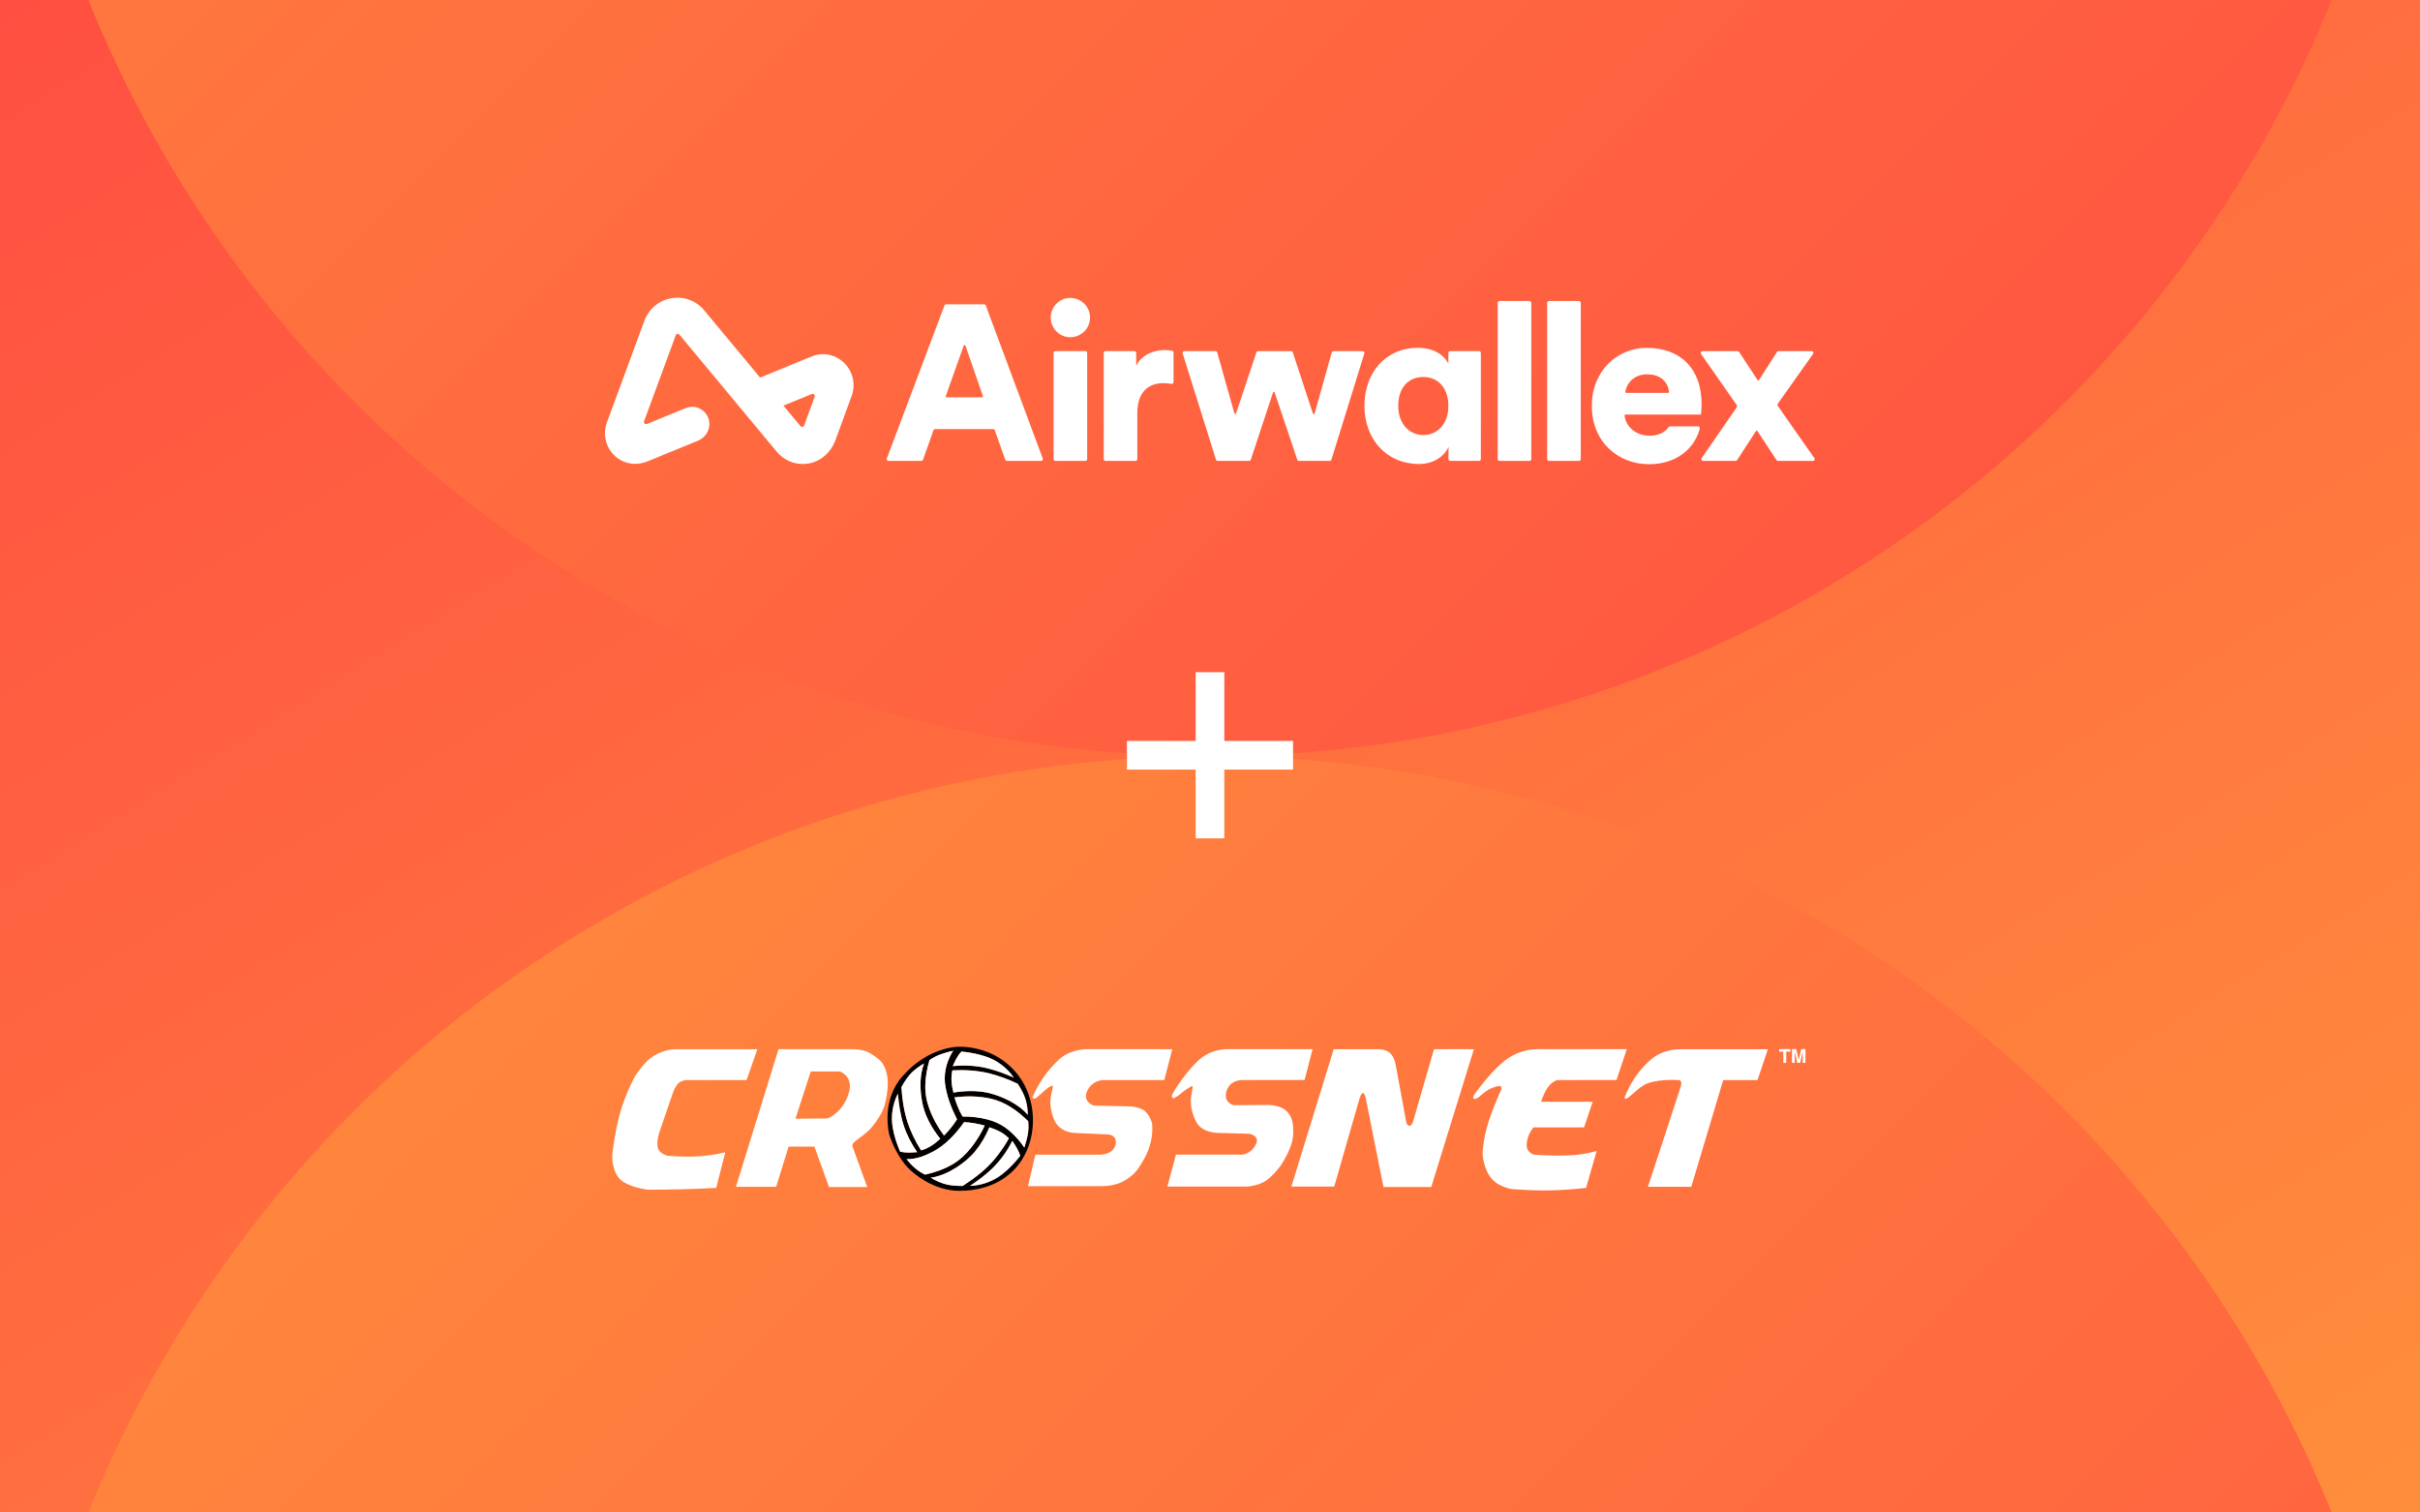
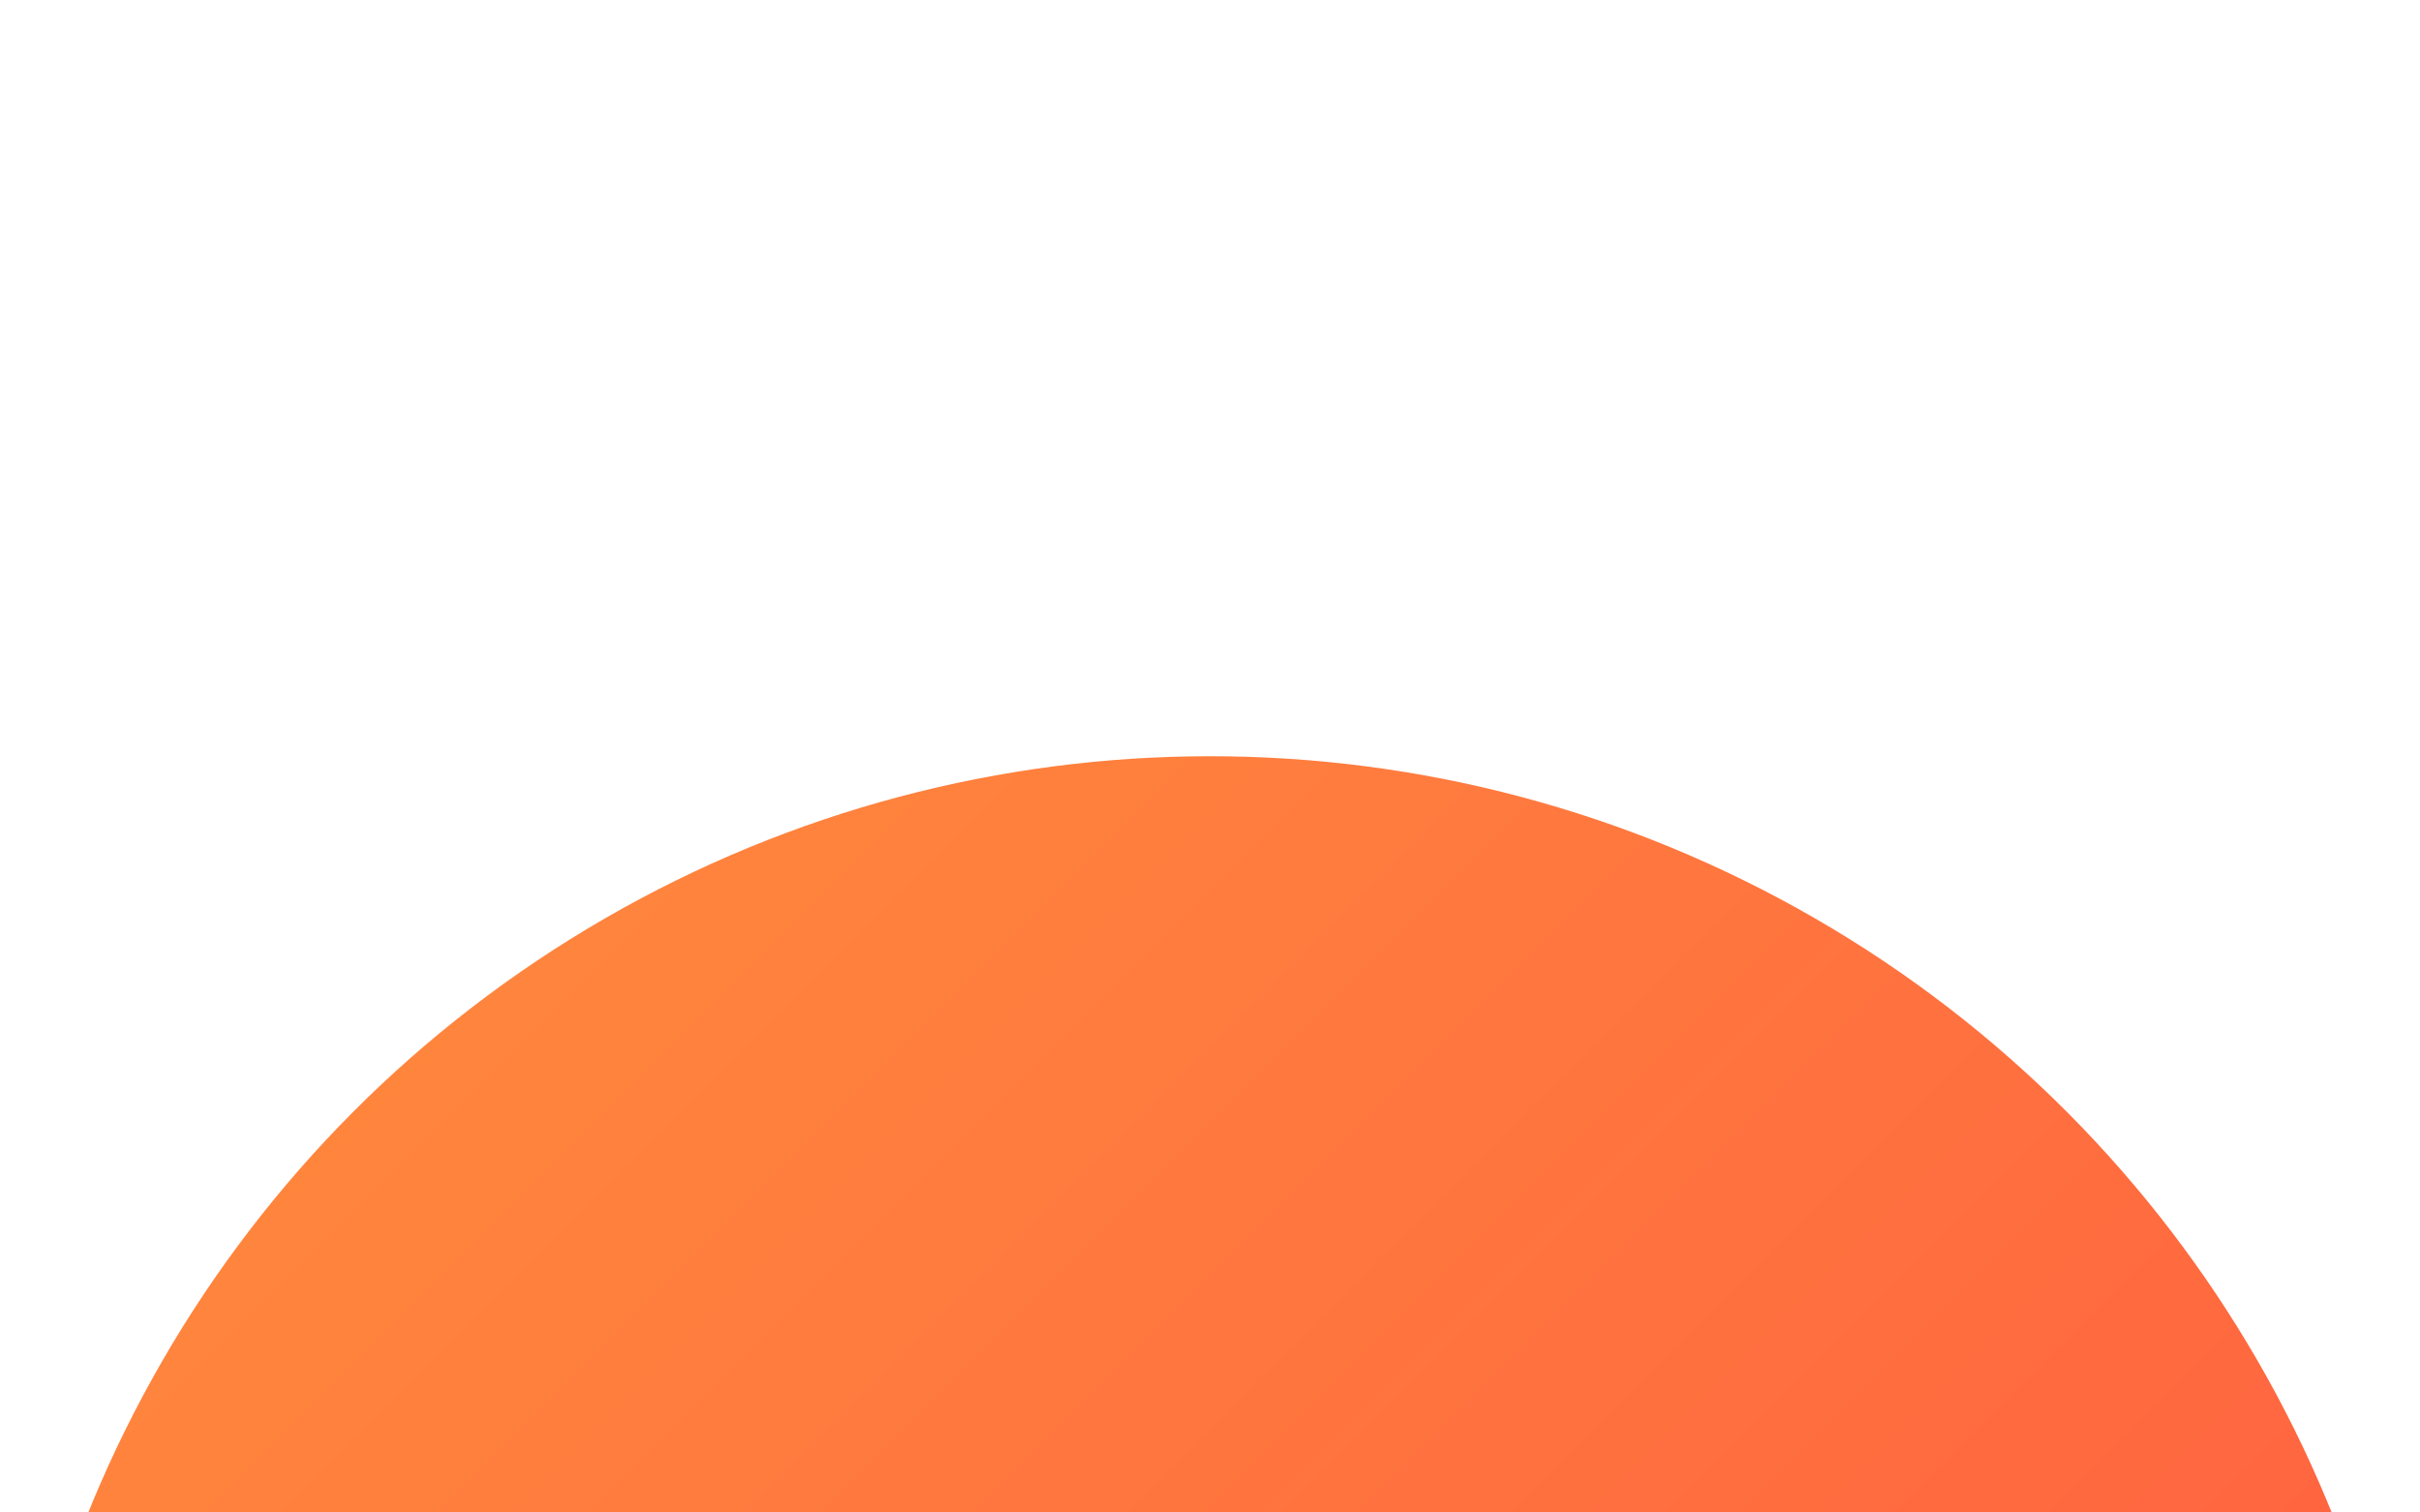
<svg xmlns="http://www.w3.org/2000/svg" width="1008" height="630" viewBox="0 0 1008 630" fill="none">
  <rect x="0" y="0" width="1008" height="630" fill="#333333" stroke="none" />
  <g clip-path="url(#clip0_1576_9)">
    <rect width="1008" height="630" fill="white" />
-     <path d="M0 0H1008V630H0V0Z" fill="url(#paint0_linear_1576_9)" />
    <ellipse cx="504" cy="819" rx="504" ry="504" transform="rotate(180 504 819)" fill="url(#paint1_linear_1576_9)" />
-     <ellipse cx="504" cy="-189" rx="504" ry="504" transform="rotate(-180 504 -189)" fill="url(#paint2_linear_1576_9)" />
-     <path d="M538.596 314.596H469.404M504 349.193V280" stroke="white" stroke-width="11.933" stroke-miterlimit="10" />
    <path fill-rule="evenodd" clip-rule="evenodd" d="M339.327 165.279L334.946 177.224C334.708 177.876 333.865 178.024 333.423 177.493L326.332 168.965L338.152 164.12C338.873 163.824 339.598 164.539 339.327 165.279ZM351.666 151.229C347.993 147.598 342.76 146.554 338.005 148.503L316.612 157.274L293.353 129.298C289.952 125.208 284.819 123.314 279.624 124.224C274.428 125.138 270.223 128.676 268.377 133.688L252.799 175.962C250.768 181.476 252.682 187.804 257.708 191.168C261.23 193.526 265.726 193.812 269.639 192.208L290.775 183.543C294.311 182.093 296.323 178.119 295.126 174.442C293.814 170.416 289.452 168.409 285.637 169.972L269.458 176.605C268.737 176.9 268.012 176.184 268.284 175.445L281.473 139.649C281.713 138.999 282.554 138.852 282.995 139.382L323.513 188.115C326.273 191.436 330.204 193.269 334.367 193.269C335.283 193.269 336.211 193.18 337.139 192.999C342.136 192.021 346.178 188.28 347.953 183.439L354.709 165.013C356.504 160.14 355.338 154.859 351.666 151.229ZM686.041 155.922C692.412 155.922 694.869 159.835 695.211 163.243C695.234 163.46 695.062 163.649 694.844 163.649H677.345C677.121 163.649 676.947 163.451 676.979 163.229C677.453 159.901 680.392 155.922 686.041 155.922ZM695.632 177.584C695.396 177.584 695.173 177.697 695.036 177.89C693.458 180.119 690.89 181.496 687.053 181.496C681.77 181.496 677.183 178.009 676.688 173.072C676.666 172.854 676.835 172.665 677.054 172.665H692.989H708.493C708.584 172.388 708.768 170.273 708.768 168.34C708.768 153.622 700.027 144.883 685.857 144.883C673.988 144.883 663.039 154.266 663.039 168.984C663.039 184.347 674.264 193.363 686.87 193.363C698.265 193.363 705.482 186.964 707.822 179.233C707.838 179.182 707.914 178.895 708.002 178.474C708.098 178.015 707.75 177.584 707.282 177.584H695.632ZM723.432 168.749L708.525 147.42C708.183 146.933 708.533 146.262 709.128 146.262H723.788C724.036 146.262 724.268 146.388 724.404 146.596L732.063 158.297C732.21 158.521 732.538 158.519 732.682 158.294L740.163 146.602C740.298 146.391 740.532 146.262 740.783 146.262H754.599C755.197 146.262 755.545 146.937 755.201 147.424L740.496 168.194C740.316 168.447 740.314 168.785 740.492 169.04C745.307 175.919 750.81 183.868 755.747 190.821C756.094 191.309 755.745 191.982 755.147 191.982H740.593C740.345 191.982 740.114 191.857 739.978 191.65L732.035 179.566C731.891 179.346 731.569 179.344 731.422 179.563C729.043 183.113 725.935 188.056 723.575 191.651C723.439 191.858 723.209 191.982 722.96 191.982H709.394C708.8 191.982 708.451 191.316 708.788 190.829L723.436 169.59C723.61 169.336 723.608 169.002 723.432 168.749ZM644.452 191.246V126.117C644.452 125.71 644.782 125.381 645.189 125.381H657.702C658.109 125.381 658.438 125.71 658.438 126.117V191.246C658.438 191.653 658.109 191.982 657.702 191.982H645.189C644.782 191.982 644.452 191.653 644.452 191.246ZM623.842 191.246V126.117C623.842 125.71 624.171 125.381 624.578 125.381H637.092C637.498 125.381 637.827 125.71 637.827 126.117V191.246C637.827 191.653 637.498 191.982 637.092 191.982H624.578C624.171 191.982 623.842 191.653 623.842 191.246ZM592.893 181.22C598.506 181.22 603.291 176.804 603.291 169.076C603.291 161.166 598.599 157.026 592.893 157.026C586.913 157.026 582.404 161.166 582.404 169.076C582.404 176.619 587.098 181.22 592.893 181.22ZM603.384 186.095C601.359 190.511 596.759 193.27 591.054 193.27C577.62 193.27 568.327 183.06 568.327 168.984C568.327 155.37 577.069 144.883 590.593 144.883C598.783 144.883 602.371 149.391 603.291 151.506V146.999C603.291 146.593 603.621 146.262 604.027 146.262H616.081C616.487 146.262 616.817 146.593 616.817 146.999V191.246C616.817 191.653 616.487 191.982 616.081 191.982H604.038C603.628 191.982 603.296 191.647 603.302 191.237C603.327 189.574 603.384 185.734 603.384 186.095ZM538.483 146.769L546.866 172.254C546.978 172.598 547.47 172.589 547.569 172.238L554.728 146.8C554.816 146.482 555.106 146.262 555.436 146.262H567.59C568.086 146.262 568.44 146.743 568.294 147.217L554.579 191.464C554.484 191.772 554.2 191.982 553.877 191.982H541.054C540.738 191.982 540.457 191.78 540.357 191.481L530.941 163.5C530.828 163.165 530.352 163.166 530.242 163.501L521.001 191.478C520.902 191.778 520.62 191.982 520.303 191.982H507.205C506.884 191.982 506.6 191.774 506.502 191.466L492.611 147.219C492.462 146.745 492.816 146.262 493.313 146.262H506.292C506.621 146.262 506.91 146.482 507 146.799L514.161 172.158C514.26 172.505 514.749 172.518 514.864 172.173L523.335 146.766C523.435 146.465 523.717 146.262 524.034 146.262H537.784C538.101 146.262 538.384 146.467 538.483 146.769ZM488.814 159.159C488.814 159.615 488.403 159.964 487.954 159.884C486.707 159.663 485.522 159.601 484.398 159.601C478.785 159.601 473.725 162.913 473.725 172.02V191.246C473.725 191.653 473.395 191.982 472.989 191.982H460.475C460.068 191.982 459.738 191.653 459.738 191.246V146.999C459.738 146.593 460.068 146.262 460.475 146.262H472.528C472.935 146.262 473.264 146.593 473.264 146.999V152.426C475.656 147.275 481.454 145.803 485.134 145.803C486.251 145.803 487.368 145.923 488.241 146.116C488.577 146.189 488.814 146.489 488.814 146.835V159.159ZM438.853 191.246V146.999C438.853 146.593 439.183 146.262 439.589 146.262H452.103C452.51 146.262 452.839 146.593 452.839 146.999V191.246C452.839 191.653 452.51 191.982 452.103 191.982H439.589C439.183 191.982 438.853 191.653 438.853 191.246ZM445.754 124.093C450.354 124.093 454.035 127.773 454.035 132.28C454.035 136.787 450.354 140.467 445.754 140.467C441.337 140.467 437.656 136.787 437.656 132.28C437.656 127.773 441.337 124.093 445.754 124.093ZM394.289 165.489H409.076C409.329 165.489 409.507 165.239 409.424 165L402.116 143.941C402.002 143.613 401.539 143.611 401.421 143.939L393.942 164.998C393.857 165.237 394.035 165.489 394.289 165.489ZM413.674 178.736H389.503C389.191 178.736 388.913 178.932 388.81 179.226L384.464 191.491C384.36 191.785 384.082 191.982 383.77 191.982H370.08C369.565 191.982 369.21 191.468 369.391 190.987L393.404 127.237C393.512 126.95 393.786 126.761 394.093 126.761H409.911C410.218 126.761 410.493 126.952 410.6 127.24L434.343 190.989C434.523 191.471 434.166 191.982 433.654 191.982H419.408C419.095 191.982 418.818 191.785 418.713 191.491L414.368 179.226C414.264 178.932 413.986 178.736 413.674 178.736Z" fill="white" />
    <g clip-path="url(#clip1_1576_9)">
      <path fill-rule="evenodd" clip-rule="evenodd" d="M397.14 436.155C401.238 435.701 405.403 436.299 409.322 437.507C415.921 439.546 421.75 443.935 425.434 449.742C429.666 456.325 431.084 464.493 429.8 472.151C428.74 478.689 425.468 484.951 420.287 489.195C414.559 493.972 406.944 496.122 399.541 496.011C392.674 495.989 386.109 493.041 380.827 488.819C376.752 485.649 373.96 481.161 371.895 476.517C371.158 474.777 370.376 473.015 370.108 471.131C369.405 466.842 369.527 462.409 370.655 458.198C371.649 454.452 373.514 450.917 376.138 448.035C381.531 441.918 388.967 437.352 397.14 436.155ZM387.147 441.574C386.153 444.888 385.539 448.324 385.427 451.792C385.282 455.173 385.885 458.553 387.058 461.722C388.52 465.756 390.642 469.569 393.21 473.015C395.242 470.943 397.096 468.704 398.625 466.244C396.225 461.434 394.193 456.325 393.59 450.961C393.165 446.307 394.55 441.597 397.018 437.662C393.567 438.494 390.05 439.469 387.147 441.586V441.574ZM396.839 444.079C401.763 443.603 406.788 443.824 411.578 445.054C415.251 445.985 418.813 447.304 422.275 448.856C419.494 444.799 415.352 441.663 410.662 440.1C407.379 438.981 403.94 438.338 400.49 438.006C398.782 439.668 397.833 441.951 396.839 444.079ZM380.57 446.018C378.404 447.891 376.819 450.341 375.468 452.834C375.747 457.733 376.484 462.653 377.98 467.352C379.364 471.519 381.318 475.475 383.663 479.188C386.723 478.346 389.347 476.473 391.647 474.345C387.906 469.646 384.88 464.182 383.965 458.198C383.127 453.167 383.083 447.847 384.88 443.004C383.339 443.846 381.888 444.866 380.582 446.03L380.57 446.018ZM396.694 445.841C395.968 448.911 396.359 452.092 397.129 455.106C401.919 454.308 406.888 454.175 411.656 455.217C414.738 455.959 417.73 457.09 420.544 458.564C423.346 460.082 426.026 461.922 428.092 464.36C428.081 462.642 427.891 460.924 427.511 459.251C426.908 456.425 425.49 453.854 423.938 451.438C420.153 449.62 416.189 448.146 412.125 447.105C407.089 445.874 401.863 445.575 396.694 445.841ZM373.994 455.516C371.828 459.783 371.012 464.737 371.794 469.458C372.375 472.993 373.514 476.429 374.92 479.72C377.254 480.252 379.666 480.097 382.033 479.897C379.644 476.451 377.678 472.694 376.383 468.693C375.032 464.415 374.351 459.96 373.983 455.505L373.994 455.516ZM397.553 457.112C398.402 459.883 399.474 462.576 400.937 465.08C404.42 465.036 407.915 465.424 411.276 466.299C413.889 466.986 416.424 468.017 418.612 469.591C421.794 471.863 424.463 474.799 426.674 478.002C427.254 476.074 427.835 474.123 428.17 472.129C428.449 470.444 428.427 468.715 428.271 467.02C423.871 462.62 418.5 458.819 412.281 457.544C407.446 456.525 402.444 456.469 397.553 457.101V457.112ZM388.442 479.775C385.104 481.526 381.419 482.934 377.589 482.823C379.677 485.472 382.223 487.832 385.327 489.273C389.324 488.409 393.232 487.023 396.772 484.973C399.876 483.178 402.466 480.629 404.677 477.836C406.843 475.054 408.697 472.029 410.171 468.837C407.368 468.061 404.487 467.54 401.573 467.407C398.089 472.328 393.869 476.938 388.442 479.786V479.775ZM406.185 479.554C403.996 482.236 401.249 484.419 398.357 486.303C395.108 488.353 391.524 490.004 387.694 490.559C389.749 491.833 391.993 492.808 394.338 493.396C396.403 493.85 398.514 493.972 400.624 493.994C400.981 494.05 401.249 493.784 401.54 493.617C406.263 490.536 410.796 487.057 414.391 482.69C416.602 480.019 418.579 477.16 420.254 474.123C419.237 473.204 418.199 472.306 417.004 471.63C415.452 470.765 413.8 470.1 412.114 469.546C410.617 473.126 408.652 476.528 406.196 479.543L406.185 479.554ZM412.918 487.068C410.16 489.639 407.145 491.911 403.985 493.972C408.842 493.795 413.643 492.088 417.451 489.085C420.265 486.879 422.721 484.264 424.932 481.471C424.284 479.177 422.967 477.171 421.649 475.209C419.416 479.598 416.535 483.699 412.906 487.068H412.918Z" fill="black" />
      <path fill-rule="evenodd" clip-rule="evenodd" d="M270.788 440.876C273.669 438.615 277.276 437.319 280.938 437.031C292.45 437.009 303.951 437.031 315.463 437.031C313.966 441.32 312.459 445.597 310.963 449.886C302.633 449.886 294.304 449.886 285.974 449.886C284.533 449.953 283.037 450.529 282.122 451.682C281.217 452.845 280.603 454.197 280.145 455.583C278.303 460.969 276.449 466.332 274.618 471.719C274.015 473.702 273.535 475.83 273.948 477.902C274.361 479.786 276.237 480.906 277.979 481.393C281.385 481.704 284.813 481.803 288.241 481.759C292.919 481.715 297.575 481.05 302.108 479.975C300.847 484.918 299.574 489.86 298.312 494.803C288.776 495.313 279.23 495.568 269.672 495.535C266.266 495.025 262.827 494.194 259.846 492.42C257.646 491.124 256.318 488.785 255.659 486.403C255.134 484.408 254.81 482.313 255.123 480.252C255.737 475.143 256.597 470.056 257.87 465.069C259.087 460.281 260.907 455.66 263.017 451.194C263.553 450.097 264.044 448.977 264.748 447.958C266.467 445.376 268.365 442.86 270.788 440.865V440.876ZM324.273 437.02C318.366 456.126 312.459 475.232 306.541 494.338C312.124 494.338 317.707 494.338 323.29 494.338C325.009 488.752 326.74 483.178 328.471 477.603C332.055 477.603 335.639 477.603 339.223 477.603C341.256 483.211 343.277 488.819 345.309 494.437H361.22C359.199 488.863 357.178 483.289 355.157 477.714C354.811 476.916 355.291 476.074 355.95 475.597C358.306 473.647 360.997 472.051 362.973 469.69C365.296 466.92 367.361 463.85 368.478 460.392C369.181 457.788 369.617 455.106 369.751 452.413C369.907 449.166 369.472 445.719 367.596 442.96C366.792 441.707 365.552 440.832 364.369 439.956C363.051 439.037 361.678 438.139 360.126 437.696C358.518 437.23 356.832 437.064 355.157 437.009C344.862 437.02 334.556 437.009 324.261 437.009L324.273 437.02ZM331.34 465.956C333.462 459.406 335.583 452.845 337.705 446.296C341.792 446.307 345.878 446.296 349.965 446.329C351.271 446.85 352.388 447.836 353.125 449.033C354.063 450.584 354.197 452.491 353.817 454.242C352.734 458.996 349.708 463.451 345.231 465.645C344.695 465.967 344.058 465.856 343.455 465.878C339.413 465.911 335.371 465.922 331.329 465.967L331.34 465.956ZM441.212 441.242C444.249 438.46 448.402 437.208 452.467 437.009C464.403 437.042 476.35 437.009 488.287 437.031C487.181 441.32 486.065 445.608 484.959 449.886C476.708 449.886 468.456 449.886 460.194 449.886C457.279 449.72 454.365 451.427 453.047 453.998C452.489 455.04 452.11 456.259 452.411 457.444C452.757 458.796 453.907 459.772 455.135 460.337C455.526 460.547 455.984 460.481 456.42 460.514C460.752 460.603 465.084 460.714 469.405 460.813C471.426 460.813 473.481 461.068 475.346 461.855C476.987 462.553 478.17 464.005 478.963 465.546C479.432 466.51 479.89 467.518 479.935 468.615C480.236 473.281 479.12 477.991 476.898 482.103C475.893 483.965 474.81 485.793 473.548 487.489C471.303 490.06 468.445 492.221 465.118 493.185C462.717 493.905 460.194 494.149 457.692 494.072C447.855 494.072 438.018 494.072 428.181 494.072C429.197 489.705 430.225 485.339 431.252 480.972C440.129 480.972 449.005 480.972 457.882 480.972C459.568 480.972 461.321 480.618 462.728 479.642C464.325 478.556 465.118 476.429 464.615 474.578C464.213 473.248 462.762 472.594 461.455 472.528C457.625 472.372 453.784 472.184 449.955 472.018C448.291 471.929 446.582 471.973 444.975 471.464C442.574 470.788 440.397 469.17 439.314 466.898C438.364 464.881 437.806 462.697 437.572 460.481C437.304 458.021 437.895 455.594 438.465 453.222C438.599 452.845 438.487 452.457 438.297 452.114C435.629 453.311 433.82 455.682 431.509 457.378C431.051 457.788 430.414 457.588 429.934 457.334C432.514 451.283 436.288 445.653 441.212 441.242ZM499.62 441.308C497.353 443.348 495.366 445.675 493.49 448.069C491.603 450.529 489.772 453.056 488.331 455.793C487.974 456.369 488.041 457.156 488.61 457.566C489.727 457.068 490.788 456.447 491.703 455.638C493.244 454.319 494.919 453.167 496.728 452.247C496.784 452.967 496.717 453.676 496.549 454.375C496.069 456.436 495.902 458.586 496.114 460.692C496.427 463.063 497.208 465.357 498.347 467.463C499.519 469.602 501.797 470.898 504.12 471.464C506.096 472.007 508.173 471.885 510.205 471.962C513.611 472.062 517.005 472.14 520.411 472.262C521.483 472.45 522.599 472.949 523.224 473.88C523.794 474.766 523.537 475.897 523.057 476.761C521.84 479.299 519.16 481.238 516.257 480.95C507.447 480.95 498.637 480.95 489.828 480.95C488.622 485.383 487.427 489.805 486.232 494.238C496.17 494.238 506.107 494.238 516.056 494.238C517.809 494.194 519.573 494.371 521.304 494.027C523.559 493.628 525.815 492.897 527.68 491.534C528.908 490.625 530.013 489.55 531.04 488.431C532.202 487.145 533.341 485.826 534.211 484.319C535.875 481.526 537.394 478.59 538.231 475.431C538.801 473.026 538.767 470.522 538.477 468.083C538.175 465.723 536.936 463.451 534.971 462.055C533.095 460.813 530.806 460.392 528.584 460.248C523.984 460.248 519.395 460.315 514.794 460.348C512.662 460.57 510.585 458.675 510.574 456.547C510.562 454.463 511.511 452.302 513.276 451.105C514.504 450.263 516.011 449.864 517.496 449.875C526.127 449.875 534.759 449.875 543.401 449.875C544.506 445.586 545.623 441.308 546.728 437.02C534.759 437.02 522.789 437.02 510.808 437.02C506.744 437.153 502.668 438.604 499.609 441.308H499.62ZM537.896 494.249C543.769 475.176 549.654 456.103 555.527 437.031C561.757 437.031 567.977 437.031 574.207 437.031C575.96 437.108 577.87 437.485 579.154 438.76C580.382 440.045 580.974 441.785 581.331 443.481C582.749 451.172 584.167 458.852 585.585 466.543C585.719 467.208 585.753 467.962 586.233 468.505C586.579 468.915 587.271 469.103 587.707 468.704C588.187 468.283 588.421 467.673 588.6 467.086C591.492 457.068 594.417 447.06 597.309 437.042C602.836 436.997 608.375 437.042 613.913 437.031C607.995 456.17 602.077 475.298 596.159 494.437H576.262C573.895 482.59 571.528 470.732 569.16 458.885C568.926 457.888 568.859 456.835 568.379 455.915C568.211 455.605 567.932 455.228 567.53 455.294C566.871 455.815 566.603 456.669 566.324 457.422C562.796 469.69 559.279 481.97 555.75 494.238C549.81 494.238 543.859 494.238 537.919 494.238L537.896 494.249ZM629.992 439.69C627.613 440.954 625.559 442.716 623.638 444.578C620.434 447.714 617.598 451.205 614.907 454.785C614.382 455.516 613.69 456.248 613.623 457.201C613.544 457.799 614.281 457.854 614.694 457.688C615.878 457.256 616.749 456.281 617.72 455.505C619.228 454.164 621.07 453.222 623.002 452.635C623.694 452.457 624.453 452.236 625.146 452.502C625.648 452.845 625.369 453.554 625.224 454.02C623.326 458.287 621.539 462.609 620.088 467.042C618.781 470.965 618.011 475.043 617.609 479.155C617.43 480.618 617.665 482.081 617.944 483.521C618.491 486.115 619.485 488.652 621.126 490.747C622.968 492.986 625.715 494.293 628.484 495.036C629.534 495.357 630.639 495.357 631.722 495.435C636.256 495.734 640.789 495.9 645.333 495.845C650.447 495.745 655.561 495.39 660.642 494.792C662.116 489.672 663.589 484.541 665.063 479.421C661.959 480.263 658.788 480.873 655.584 481.15C650.291 481.504 644.976 481.338 639.683 481.006C638.355 481.006 637.104 480.174 636.423 479.066C635.798 478.035 635.854 476.761 636.021 475.608C636.334 473.414 637.294 471.331 638.701 469.602H659.815C661.01 466.044 662.205 462.487 663.4 458.929C656.231 458.929 649.063 458.929 641.883 458.929C642.531 457.045 643.29 455.184 644.34 453.477C645.322 451.859 646.83 450.463 648.661 449.886C656.879 449.842 665.108 449.886 673.326 449.864C674.744 445.575 676.173 441.286 677.602 437.009C665.666 437.009 653.719 437.009 641.783 437.009C637.707 436.809 633.587 437.762 630.003 439.679L629.992 439.69ZM688.969 440.3C692.442 437.884 696.763 436.898 700.961 437.031C712.763 437.031 724.566 437.031 736.368 437.031C734.928 441.32 733.487 445.597 732.058 449.886C727.29 449.886 722.522 449.886 717.766 449.886C713.333 464.714 708.9 479.532 704.467 494.349C698.438 494.349 692.419 494.349 686.401 494.349C690.588 481.582 694.775 468.804 698.963 456.037C699.353 454.785 699.811 453.543 700.168 452.28C700.291 451.648 700.459 450.939 700.135 450.341C699.733 449.842 699.03 449.875 698.449 449.842C695.133 449.72 691.783 449.886 688.534 450.595C687.294 450.884 686.033 451.194 684.938 451.859C682.75 453.133 680.93 454.907 679.009 456.536C678.429 456.99 677.87 457.555 677.122 457.688C676.62 457.71 676.609 457.079 676.81 456.768C678.395 452.779 680.617 449.022 683.353 445.697C685.017 443.702 686.87 441.829 688.969 440.289V440.3ZM741.058 438.017C741.058 437.673 741.058 437.33 741.058 436.997H745.758C745.758 437.341 745.758 437.685 745.758 438.028H744.016C744.016 439.602 744.016 441.164 744.016 442.738C743.603 442.738 743.19 442.738 742.788 442.738C742.788 441.164 742.788 439.602 742.788 438.028C742.208 438.028 741.627 438.028 741.046 438.028L741.058 438.017ZM746.406 436.997H748.181C748.527 438.505 748.874 440.001 749.231 441.508C749.577 440.001 749.912 438.505 750.269 436.997H752.022V442.716C751.643 442.716 751.252 442.716 750.883 442.716C750.883 441.131 750.883 439.546 750.883 437.962C750.515 439.546 750.169 441.131 749.8 442.716C749.398 442.716 748.996 442.716 748.606 442.716C748.248 441.131 747.913 439.546 747.556 437.973C747.556 439.557 747.556 441.131 747.556 442.716C747.165 442.716 746.786 442.716 746.406 442.716C746.406 440.81 746.406 438.893 746.406 436.986V436.997Z" fill="white" />
      <path fill-rule="evenodd" clip-rule="evenodd" d="M387.147 441.574C390.05 439.458 393.567 438.482 397.018 437.651C394.539 441.585 393.154 446.296 393.59 450.95C394.193 456.325 396.225 461.423 398.625 466.233C397.107 468.693 395.242 470.943 393.21 473.004C390.631 469.557 388.52 465.756 387.058 461.711C385.885 458.542 385.282 455.161 385.427 451.781C385.539 448.324 386.153 444.888 387.147 441.563V441.574ZM396.839 444.079C401.763 443.602 406.788 443.824 411.578 445.054C415.251 445.985 418.813 447.304 422.275 448.856C419.494 444.799 415.352 441.663 410.662 440.1C407.379 438.981 403.94 438.338 400.49 438.006C398.782 439.668 397.833 441.951 396.839 444.079ZM380.57 446.018C378.404 447.891 376.819 450.341 375.468 452.834C375.747 457.733 376.484 462.653 377.98 467.352C379.364 471.519 381.318 475.475 383.663 479.188C386.723 478.346 389.347 476.473 391.647 474.345C387.906 469.646 384.88 464.182 383.965 458.198C383.127 453.167 383.083 447.847 384.88 443.004C383.339 443.846 381.888 444.866 380.582 446.03L380.57 446.018ZM396.694 445.841C395.968 448.911 396.359 452.092 397.129 455.106C401.919 454.308 406.888 454.175 411.656 455.217C414.738 455.959 417.73 457.09 420.544 458.564C423.346 460.082 426.026 461.922 428.092 464.36C428.081 462.642 427.891 460.924 427.511 459.251C426.908 456.425 425.49 453.854 423.938 451.438C420.153 449.62 416.189 448.146 412.125 447.105C407.089 445.874 401.864 445.575 396.694 445.841ZM373.994 455.516C374.373 459.971 375.043 464.426 376.394 468.704C377.69 472.694 379.655 476.451 382.044 479.908C379.677 480.119 377.265 480.263 374.932 479.731C373.514 476.44 372.386 473.004 371.805 469.469C371.024 464.748 371.828 459.794 374.005 455.527L373.994 455.516ZM397.554 457.112C398.402 459.882 399.474 462.576 400.937 465.08C404.42 465.036 407.915 465.424 411.276 466.299C413.889 466.986 416.424 468.017 418.612 469.591C421.794 471.863 424.463 474.799 426.674 478.002C427.254 476.074 427.835 474.123 428.17 472.129C428.449 470.444 428.427 468.715 428.271 467.02C423.871 462.62 418.501 458.819 412.281 457.544C407.446 456.525 402.444 456.469 397.554 457.101V457.112ZM388.442 479.775C385.104 481.526 381.419 482.934 377.589 482.823C379.677 485.472 382.223 487.832 385.327 489.273C389.324 488.409 393.232 487.023 396.772 484.973C399.876 483.178 402.466 480.629 404.677 477.836C406.843 475.054 408.697 472.029 410.171 468.837C407.368 468.061 404.487 467.54 401.573 467.407C398.089 472.328 393.869 476.938 388.442 479.786V479.775ZM406.185 479.554C403.996 482.236 401.249 484.419 398.357 486.303C395.108 488.353 391.524 490.004 387.694 490.559C389.749 491.833 391.993 492.808 394.338 493.396C396.403 493.85 398.514 493.972 400.624 493.994C400.981 494.049 401.249 493.783 401.54 493.617C406.263 490.536 410.796 487.056 414.392 482.69C416.602 480.019 418.579 477.16 420.254 474.123C419.237 473.204 418.199 472.306 417.004 471.63C415.452 470.765 413.8 470.1 412.114 469.546C410.617 473.126 408.652 476.528 406.196 479.543L406.185 479.554ZM412.918 487.068C416.547 483.699 419.427 479.598 421.66 475.209C422.978 477.16 424.296 479.177 424.943 481.471C422.732 484.264 420.276 486.879 417.462 489.085C413.655 492.088 408.853 493.795 403.996 493.972C407.156 491.922 410.171 489.639 412.929 487.068H412.918Z" fill="white" />
    </g>
  </g>
  <defs>
    <linearGradient id="paint0_linear_1576_9" x1="0" y1="0" x2="566.292" y2="906.067" gradientUnits="userSpaceOnUse">
      <stop stop-color="#FF4F42" />
      <stop offset="1" stop-color="#FF8E3C" />
    </linearGradient>
    <linearGradient id="paint1_linear_1576_9" x1="3.05176e-05" y1="315" x2="1008" y2="1323" gradientUnits="userSpaceOnUse">
      <stop stop-color="#FF4F42" />
      <stop offset="1" stop-color="#FF8E3C" />
    </linearGradient>
    <linearGradient id="paint2_linear_1576_9" x1="-3.05176e-05" y1="-693" x2="1008" y2="315" gradientUnits="userSpaceOnUse">
      <stop stop-color="#FF4F42" />
      <stop offset="1" stop-color="#FF8E3C" />
    </linearGradient>
    <clipPath id="clip0_1576_9">
      <rect width="1008" height="630" fill="white" />
    </clipPath>
    <clipPath id="clip1_1576_9">
-       <rect width="497" height="60" fill="white" transform="translate(255 436)" />
-     </clipPath>
+       </clipPath>
  </defs>
</svg>